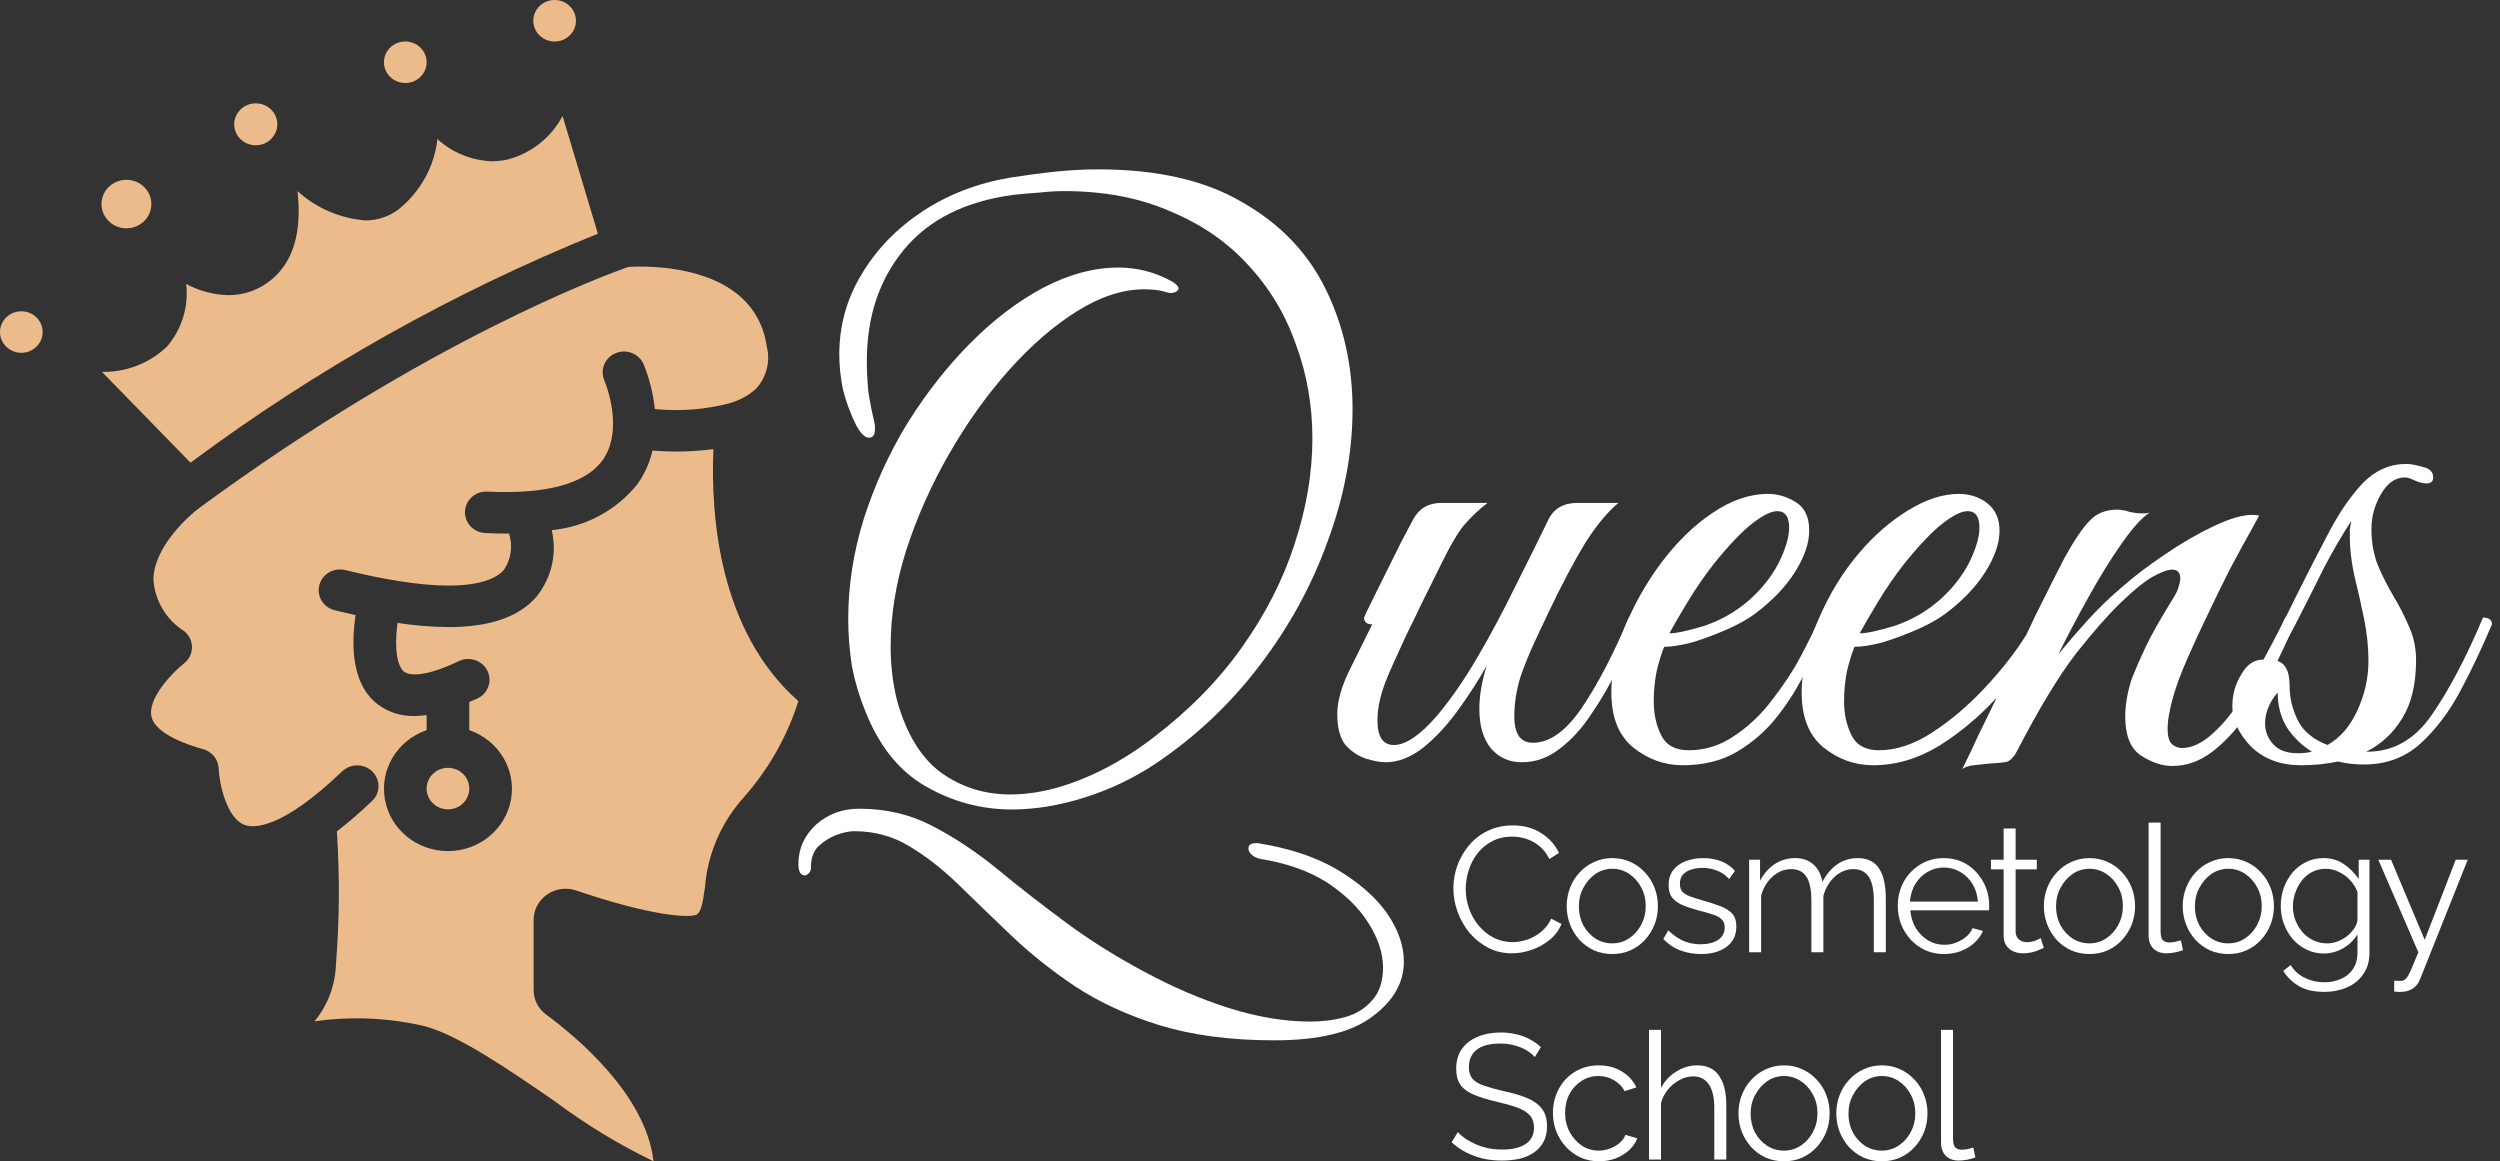
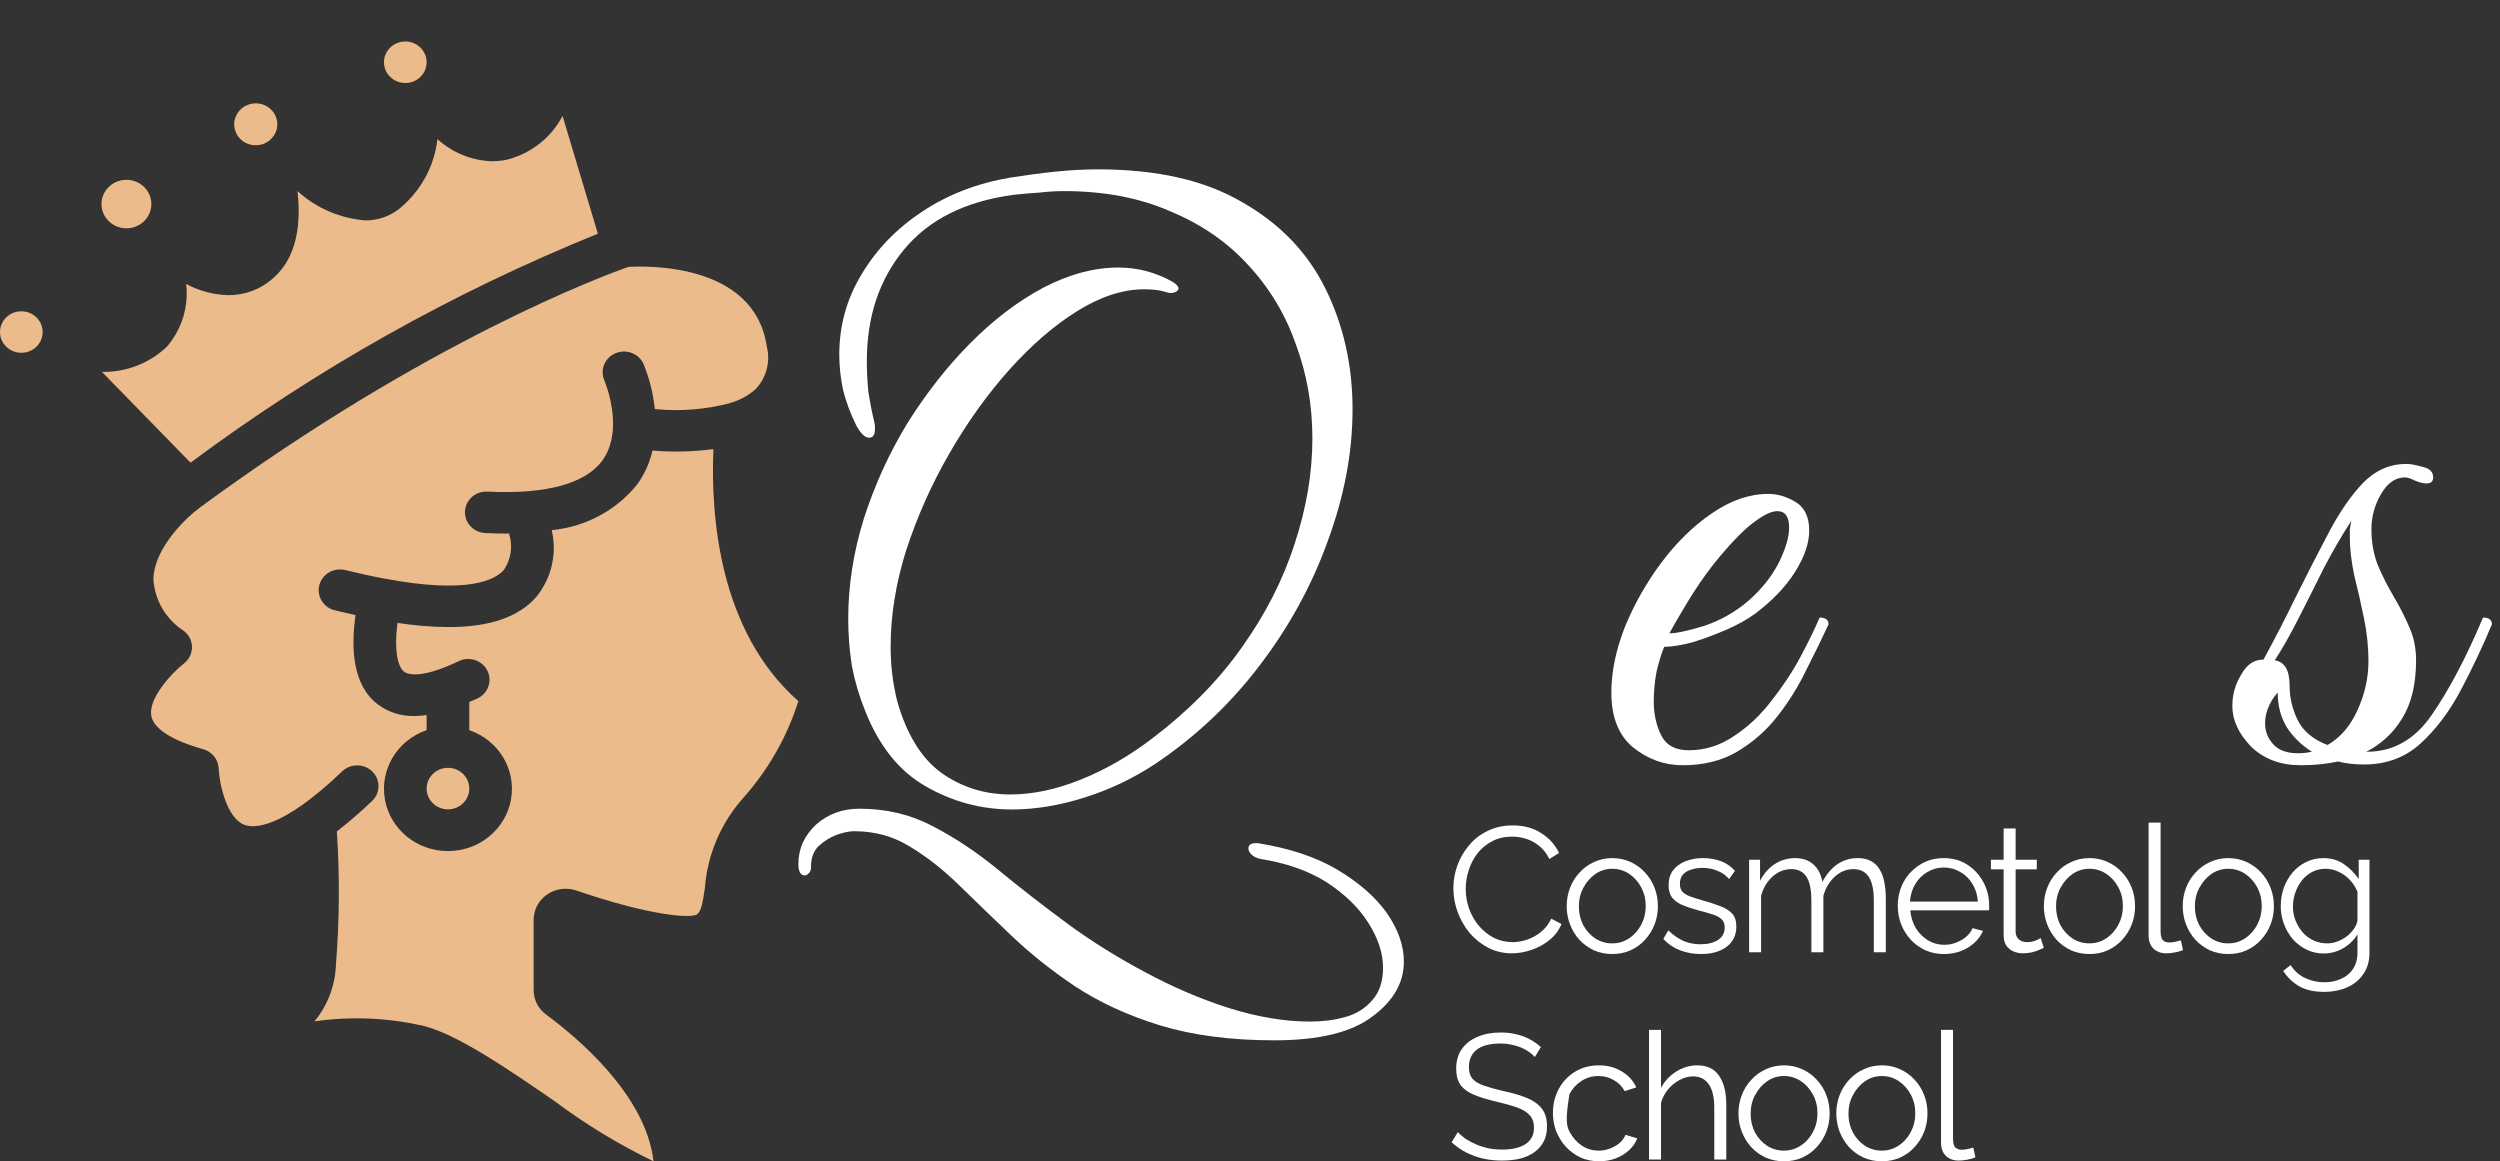
<svg xmlns="http://www.w3.org/2000/svg" width="155" height="72" viewBox="0 0 155 72" fill="none">
  <rect x="0" y="0" width="155" height="72" fill="#333333" stroke="none" />
  <path d="M90.109 55.075C90.109 54.598 90.189 54.132 90.35 53.676C90.517 53.214 90.758 52.795 91.072 52.421C91.385 52.039 91.771 51.738 92.231 51.518C92.69 51.29 93.211 51.176 93.795 51.176C94.487 51.176 95.078 51.338 95.566 51.661C96.062 51.977 96.426 52.384 96.66 52.883L96.058 53.258C95.891 52.913 95.679 52.641 95.424 52.443C95.169 52.237 94.895 52.09 94.604 52.002C94.32 51.914 94.035 51.87 93.751 51.87C93.284 51.87 92.872 51.966 92.515 52.157C92.158 52.34 91.855 52.59 91.607 52.905C91.367 53.214 91.185 53.563 91.061 53.952C90.937 54.334 90.875 54.723 90.875 55.119C90.875 55.552 90.948 55.967 91.093 56.364C91.239 56.76 91.443 57.113 91.706 57.421C91.968 57.722 92.275 57.965 92.624 58.148C92.982 58.324 93.368 58.412 93.784 58.412C94.075 58.412 94.374 58.361 94.68 58.258C94.987 58.155 95.271 57.998 95.533 57.785C95.803 57.572 96.018 57.296 96.179 56.959L96.813 57.289C96.653 57.678 96.405 58.009 96.069 58.28C95.734 58.552 95.358 58.758 94.943 58.897C94.535 59.036 94.134 59.106 93.74 59.106C93.208 59.106 92.719 58.992 92.275 58.765C91.83 58.53 91.443 58.221 91.115 57.84C90.794 57.45 90.547 57.017 90.372 56.54C90.197 56.055 90.109 55.567 90.109 55.075Z" fill="white" />
  <path d="M99.957 59.15C99.549 59.15 99.17 59.073 98.82 58.919C98.477 58.758 98.178 58.541 97.923 58.269C97.675 57.99 97.482 57.675 97.344 57.322C97.205 56.962 97.136 56.584 97.136 56.188C97.136 55.776 97.205 55.395 97.344 55.042C97.482 54.682 97.679 54.367 97.934 54.095C98.189 53.816 98.488 53.599 98.831 53.445C99.181 53.284 99.56 53.203 99.968 53.203C100.377 53.203 100.752 53.284 101.095 53.445C101.437 53.599 101.736 53.816 101.991 54.095C102.247 54.367 102.443 54.682 102.582 55.042C102.721 55.395 102.79 55.776 102.79 56.188C102.79 56.584 102.721 56.962 102.582 57.322C102.443 57.675 102.247 57.99 101.991 58.269C101.744 58.541 101.445 58.758 101.095 58.919C100.752 59.073 100.373 59.15 99.957 59.15ZM97.891 56.199C97.891 56.624 97.982 57.014 98.164 57.366C98.353 57.711 98.605 57.986 98.918 58.192C99.232 58.39 99.578 58.489 99.957 58.489C100.337 58.489 100.683 58.387 100.996 58.181C101.31 57.975 101.561 57.697 101.751 57.344C101.94 56.984 102.035 56.595 102.035 56.177C102.035 55.751 101.94 55.361 101.751 55.009C101.561 54.657 101.31 54.378 100.996 54.172C100.683 53.966 100.337 53.864 99.957 53.864C99.578 53.864 99.232 53.97 98.918 54.183C98.612 54.396 98.364 54.679 98.175 55.031C97.985 55.376 97.891 55.765 97.891 56.199Z" fill="white" />
  <path d="M105.466 59.15C104.999 59.15 104.566 59.073 104.165 58.919C103.764 58.765 103.417 58.53 103.126 58.214L103.432 57.685C103.753 57.986 104.074 58.207 104.394 58.346C104.722 58.478 105.069 58.545 105.433 58.545C105.878 58.545 106.239 58.456 106.516 58.28C106.793 58.097 106.931 57.836 106.931 57.498C106.931 57.271 106.862 57.098 106.724 56.981C106.592 56.856 106.399 56.757 106.144 56.683C105.896 56.602 105.597 56.518 105.247 56.43C104.854 56.32 104.522 56.206 104.252 56.089C103.99 55.964 103.789 55.809 103.651 55.626C103.519 55.435 103.454 55.189 103.454 54.888C103.454 54.514 103.545 54.205 103.727 53.963C103.917 53.713 104.172 53.526 104.493 53.401C104.821 53.269 105.185 53.203 105.586 53.203C106.024 53.203 106.41 53.273 106.746 53.412C107.081 53.552 107.354 53.746 107.566 53.996L107.205 54.502C107.001 54.267 106.756 54.095 106.472 53.985C106.195 53.867 105.885 53.809 105.543 53.809C105.309 53.809 105.087 53.842 104.876 53.908C104.664 53.966 104.489 54.069 104.351 54.216C104.219 54.356 104.154 54.55 104.154 54.8C104.154 55.005 104.205 55.167 104.307 55.284C104.409 55.395 104.562 55.49 104.766 55.571C104.97 55.644 105.222 55.725 105.521 55.813C105.951 55.931 106.326 56.052 106.647 56.177C106.968 56.294 107.216 56.448 107.391 56.639C107.566 56.83 107.653 57.098 107.653 57.443C107.653 57.979 107.453 58.398 107.052 58.699C106.651 59 106.122 59.15 105.466 59.15Z" fill="white" />
  <path d="M116.92 59.04H116.177V55.835C116.177 55.167 116.071 54.675 115.859 54.359C115.648 54.044 115.334 53.886 114.919 53.886C114.489 53.886 114.102 54.04 113.76 54.348C113.424 54.657 113.187 55.053 113.049 55.538V59.04H112.305V55.835C112.305 55.16 112.203 54.668 111.999 54.359C111.795 54.044 111.481 53.886 111.059 53.886C110.636 53.886 110.253 54.036 109.91 54.337C109.568 54.638 109.327 55.035 109.189 55.527V59.04H108.445V53.302H109.123V54.602C109.364 54.154 109.67 53.809 110.042 53.566C110.421 53.324 110.84 53.203 111.299 53.203C111.773 53.203 112.156 53.339 112.447 53.61C112.739 53.882 112.918 54.238 112.983 54.679C113.246 54.194 113.559 53.827 113.924 53.577C114.296 53.328 114.715 53.203 115.181 53.203C115.502 53.203 115.772 53.261 115.991 53.379C116.217 53.496 116.395 53.665 116.526 53.886C116.665 54.099 116.763 54.359 116.822 54.668C116.887 54.969 116.92 55.306 116.92 55.681V59.04Z" fill="white" />
  <path d="M120.517 59.15C120.109 59.15 119.73 59.073 119.38 58.919C119.03 58.758 118.728 58.541 118.472 58.269C118.217 57.99 118.017 57.671 117.871 57.311C117.732 56.951 117.663 56.566 117.663 56.154C117.663 55.618 117.784 55.127 118.024 54.679C118.272 54.231 118.611 53.875 119.041 53.61C119.471 53.339 119.96 53.203 120.507 53.203C121.068 53.203 121.556 53.339 121.972 53.61C122.395 53.882 122.726 54.242 122.967 54.69C123.208 55.13 123.328 55.615 123.328 56.144C123.328 56.202 123.328 56.261 123.328 56.32C123.328 56.371 123.324 56.411 123.317 56.441H118.44C118.476 56.852 118.589 57.219 118.779 57.542C118.976 57.858 119.227 58.111 119.533 58.302C119.847 58.486 120.186 58.578 120.55 58.578C120.922 58.578 121.272 58.482 121.6 58.291C121.935 58.1 122.169 57.851 122.3 57.542L122.945 57.718C122.829 57.99 122.65 58.236 122.409 58.456C122.169 58.677 121.884 58.849 121.556 58.974C121.236 59.092 120.889 59.15 120.517 59.15ZM118.418 55.901H122.628C122.599 55.483 122.486 55.116 122.289 54.8C122.1 54.484 121.848 54.238 121.534 54.062C121.228 53.878 120.889 53.786 120.517 53.786C120.146 53.786 119.807 53.878 119.5 54.062C119.194 54.238 118.943 54.488 118.746 54.811C118.556 55.127 118.447 55.49 118.418 55.901Z" fill="white" />
  <path d="M126.718 58.765C126.66 58.787 126.569 58.827 126.445 58.886C126.321 58.945 126.172 58.996 125.997 59.04C125.822 59.084 125.632 59.106 125.428 59.106C125.217 59.106 125.016 59.066 124.827 58.985C124.644 58.904 124.498 58.783 124.389 58.622C124.28 58.453 124.225 58.247 124.225 58.005V53.897H123.438V53.302H124.225V51.364H124.969V53.302H126.281V53.897H124.969V57.796C124.983 58.001 125.056 58.155 125.187 58.258C125.326 58.361 125.483 58.412 125.658 58.412C125.862 58.412 126.048 58.379 126.215 58.313C126.383 58.24 126.485 58.188 126.522 58.159L126.718 58.765Z" fill="white" />
  <path d="M129.542 59.15C129.133 59.15 128.754 59.073 128.404 58.919C128.062 58.758 127.763 58.541 127.508 58.269C127.26 57.99 127.067 57.675 126.928 57.322C126.79 56.962 126.72 56.584 126.72 56.188C126.72 55.776 126.79 55.395 126.928 55.042C127.067 54.682 127.263 54.367 127.519 54.095C127.774 53.816 128.073 53.599 128.415 53.445C128.765 53.284 129.144 53.203 129.553 53.203C129.961 53.203 130.336 53.284 130.679 53.445C131.022 53.599 131.321 53.816 131.576 54.095C131.831 54.367 132.028 54.682 132.166 55.042C132.305 55.395 132.374 55.776 132.374 56.188C132.374 56.584 132.305 56.962 132.166 57.322C132.028 57.675 131.831 57.99 131.576 58.269C131.328 58.541 131.029 58.758 130.679 58.919C130.336 59.073 129.957 59.15 129.542 59.15ZM127.475 56.199C127.475 56.624 127.566 57.014 127.748 57.366C127.938 57.711 128.189 57.986 128.503 58.192C128.816 58.39 129.163 58.489 129.542 58.489C129.921 58.489 130.267 58.387 130.581 58.181C130.894 57.975 131.146 57.697 131.335 57.344C131.525 56.984 131.62 56.595 131.62 56.177C131.62 55.751 131.525 55.361 131.335 55.009C131.146 54.657 130.894 54.378 130.581 54.172C130.267 53.966 129.921 53.864 129.542 53.864C129.163 53.864 128.816 53.97 128.503 54.183C128.197 54.396 127.949 54.679 127.759 55.031C127.57 55.376 127.475 55.765 127.475 56.199Z" fill="white" />
  <path d="M133.213 51H133.957V57.741C133.957 58.027 134.008 58.214 134.11 58.302C134.212 58.39 134.336 58.434 134.482 58.434C134.613 58.434 134.744 58.42 134.875 58.39C135.007 58.361 135.12 58.332 135.214 58.302L135.346 58.908C135.207 58.967 135.036 59.014 134.832 59.051C134.635 59.088 134.463 59.106 134.318 59.106C133.982 59.106 133.713 59.007 133.508 58.809C133.312 58.611 133.213 58.339 133.213 57.994V51Z" fill="white" />
  <path d="M138.15 59.15C137.742 59.15 137.363 59.073 137.013 58.919C136.67 58.758 136.371 58.541 136.116 58.269C135.868 57.99 135.675 57.675 135.537 57.322C135.398 56.962 135.329 56.584 135.329 56.188C135.329 55.776 135.398 55.395 135.537 55.042C135.675 54.682 135.872 54.367 136.127 54.095C136.382 53.816 136.681 53.599 137.024 53.445C137.374 53.284 137.753 53.203 138.161 53.203C138.569 53.203 138.945 53.284 139.288 53.445C139.63 53.599 139.929 53.816 140.184 54.095C140.439 54.367 140.636 54.682 140.775 55.042C140.913 55.395 140.983 55.776 140.983 56.188C140.983 56.584 140.913 56.962 140.775 57.322C140.636 57.675 140.439 57.99 140.184 58.269C139.936 58.541 139.638 58.758 139.288 58.919C138.945 59.073 138.566 59.15 138.15 59.15ZM136.083 56.199C136.083 56.624 136.174 57.014 136.357 57.366C136.546 57.711 136.798 57.986 137.111 58.192C137.425 58.39 137.771 58.489 138.15 58.489C138.529 58.489 138.876 58.387 139.189 58.181C139.503 57.975 139.754 57.697 139.944 57.344C140.133 56.984 140.228 56.595 140.228 56.177C140.228 55.751 140.133 55.361 139.944 55.009C139.754 54.657 139.503 54.378 139.189 54.172C138.876 53.966 138.529 53.864 138.15 53.864C137.771 53.864 137.425 53.97 137.111 54.183C136.805 54.396 136.557 54.679 136.368 55.031C136.178 55.376 136.083 55.765 136.083 56.199Z" fill="white" />
  <path d="M144.074 59.117C143.688 59.117 143.331 59.036 143.003 58.875C142.675 58.714 142.39 58.497 142.15 58.225C141.916 57.946 141.734 57.63 141.603 57.278C141.472 56.925 141.406 56.562 141.406 56.188C141.406 55.784 141.468 55.406 141.592 55.053C141.723 54.693 141.906 54.374 142.139 54.095C142.379 53.816 142.66 53.599 142.981 53.445C143.302 53.284 143.659 53.203 144.053 53.203C144.541 53.203 144.964 53.328 145.321 53.577C145.686 53.827 145.992 54.135 146.24 54.502V53.302H146.907V59.062C146.907 59.591 146.779 60.035 146.524 60.395C146.276 60.762 145.937 61.037 145.507 61.221C145.084 61.404 144.621 61.496 144.118 61.496C143.469 61.496 142.944 61.379 142.543 61.144C142.142 60.909 141.814 60.593 141.559 60.197L142.019 59.833C142.245 60.193 142.543 60.461 142.915 60.637C143.294 60.813 143.695 60.902 144.118 60.902C144.49 60.902 144.829 60.832 145.135 60.692C145.449 60.56 145.697 60.358 145.879 60.087C146.068 59.815 146.163 59.473 146.163 59.062V57.928C145.944 58.288 145.646 58.578 145.266 58.798C144.887 59.011 144.49 59.117 144.074 59.117ZM144.282 58.489C144.508 58.489 144.723 58.449 144.927 58.368C145.139 58.288 145.332 58.181 145.507 58.049C145.682 57.909 145.828 57.755 145.944 57.586C146.061 57.417 146.134 57.245 146.163 57.069V55.295C146.054 55.016 145.897 54.77 145.693 54.557C145.489 54.337 145.256 54.168 144.993 54.051C144.738 53.926 144.472 53.864 144.195 53.864C143.874 53.864 143.586 53.933 143.331 54.073C143.083 54.205 142.872 54.385 142.697 54.613C142.529 54.833 142.398 55.083 142.303 55.361C142.208 55.641 142.161 55.92 142.161 56.199C142.161 56.507 142.215 56.801 142.325 57.08C142.434 57.351 142.584 57.597 142.773 57.818C142.97 58.031 143.196 58.196 143.451 58.313C143.714 58.431 143.991 58.489 144.282 58.489Z" fill="white" />
-   <path d="M148.44 60.802C148.542 60.81 148.64 60.813 148.735 60.813C148.83 60.821 148.899 60.817 148.943 60.802C149.03 60.788 149.114 60.736 149.194 60.648C149.274 60.56 149.369 60.391 149.479 60.142C149.588 59.892 149.741 59.525 149.938 59.04L147.455 53.302H148.243L150.332 58.269L152.256 53.302H153L150.047 60.703C149.996 60.843 149.92 60.971 149.818 61.089C149.715 61.214 149.588 61.309 149.435 61.375C149.289 61.449 149.107 61.489 148.888 61.496C148.822 61.504 148.753 61.504 148.68 61.496C148.615 61.496 148.534 61.489 148.44 61.474V60.802Z" fill="white" />
  <path d="M95.162 65.535C95.052 65.41 94.925 65.3 94.779 65.204C94.633 65.102 94.469 65.013 94.287 64.94C94.104 64.867 93.908 64.808 93.696 64.764C93.492 64.72 93.273 64.698 93.04 64.698C92.362 64.698 91.863 64.83 91.542 65.094C91.228 65.351 91.072 65.704 91.072 66.152C91.072 66.46 91.144 66.702 91.29 66.879C91.443 67.055 91.68 67.198 92.001 67.308C92.322 67.418 92.73 67.532 93.226 67.65C93.78 67.767 94.257 67.906 94.659 68.068C95.059 68.23 95.369 68.45 95.588 68.729C95.807 69.001 95.916 69.371 95.916 69.841C95.916 70.201 95.847 70.513 95.708 70.777C95.57 71.042 95.377 71.262 95.129 71.438C94.881 71.615 94.586 71.747 94.243 71.835C93.9 71.916 93.525 71.956 93.117 71.956C92.716 71.956 92.329 71.916 91.957 71.835C91.593 71.747 91.246 71.622 90.918 71.46C90.59 71.291 90.284 71.079 90 70.822L90.383 70.194C90.521 70.341 90.685 70.48 90.875 70.612C91.072 70.737 91.287 70.851 91.52 70.954C91.76 71.056 92.016 71.137 92.285 71.196C92.562 71.247 92.847 71.273 93.138 71.273C93.758 71.273 94.239 71.159 94.582 70.932C94.932 70.704 95.107 70.366 95.107 69.918C95.107 69.595 95.019 69.338 94.844 69.147C94.669 68.949 94.407 68.788 94.057 68.663C93.707 68.538 93.277 68.417 92.767 68.299C92.227 68.174 91.771 68.035 91.4 67.881C91.028 67.727 90.747 67.525 90.558 67.275C90.375 67.018 90.284 66.68 90.284 66.262C90.284 65.777 90.401 65.37 90.634 65.039C90.875 64.701 91.203 64.448 91.618 64.279C92.034 64.103 92.511 64.015 93.051 64.015C93.394 64.015 93.711 64.052 94.002 64.125C94.301 64.191 94.575 64.29 94.823 64.422C95.078 64.555 95.315 64.72 95.533 64.918L95.162 65.535Z" fill="white" />
-   <path d="M99.147 72C98.731 72 98.349 71.923 97.999 71.769C97.656 71.607 97.353 71.387 97.091 71.108C96.836 70.829 96.635 70.509 96.489 70.15C96.351 69.79 96.282 69.408 96.282 69.004C96.282 68.461 96.402 67.965 96.642 67.517C96.883 67.069 97.218 66.713 97.649 66.449C98.079 66.185 98.575 66.052 99.136 66.052C99.668 66.052 100.138 66.177 100.547 66.427C100.955 66.669 101.257 67 101.454 67.418L100.732 67.65C100.572 67.356 100.346 67.128 100.054 66.967C99.77 66.798 99.453 66.713 99.103 66.713C98.724 66.713 98.378 66.812 98.064 67.011C97.751 67.209 97.499 67.481 97.31 67.826C97.127 68.171 97.036 68.564 97.036 69.004C97.036 69.437 97.131 69.83 97.32 70.183C97.51 70.535 97.762 70.818 98.075 71.031C98.389 71.236 98.735 71.339 99.114 71.339C99.362 71.339 99.599 71.295 99.825 71.207C100.058 71.119 100.259 71.001 100.426 70.855C100.601 70.7 100.718 70.535 100.776 70.359L101.509 70.579C101.407 70.851 101.236 71.097 100.995 71.317C100.762 71.53 100.485 71.699 100.164 71.824C99.85 71.941 99.511 72 99.147 72Z" fill="white" />
+   <path d="M99.147 72C98.731 72 98.349 71.923 97.999 71.769C97.656 71.607 97.353 71.387 97.091 71.108C96.836 70.829 96.635 70.509 96.489 70.15C96.351 69.79 96.282 69.408 96.282 69.004C96.282 68.461 96.402 67.965 96.642 67.517C96.883 67.069 97.218 66.713 97.649 66.449C98.079 66.185 98.575 66.052 99.136 66.052C99.668 66.052 100.138 66.177 100.547 66.427C100.955 66.669 101.257 67 101.454 67.418L100.732 67.65C100.572 67.356 100.346 67.128 100.054 66.967C99.77 66.798 99.453 66.713 99.103 66.713C98.724 66.713 98.378 66.812 98.064 67.011C97.751 67.209 97.499 67.481 97.31 67.826C97.036 69.437 97.131 69.83 97.32 70.183C97.51 70.535 97.762 70.818 98.075 71.031C98.389 71.236 98.735 71.339 99.114 71.339C99.362 71.339 99.599 71.295 99.825 71.207C100.058 71.119 100.259 71.001 100.426 70.855C100.601 70.7 100.718 70.535 100.776 70.359L101.509 70.579C101.407 70.851 101.236 71.097 100.995 71.317C100.762 71.53 100.485 71.699 100.164 71.824C99.85 71.941 99.511 72 99.147 72Z" fill="white" />
  <path d="M107.03 71.89H106.286V68.685C106.286 68.039 106.173 67.554 105.947 67.231C105.721 66.9 105.397 66.735 104.974 66.735C104.697 66.735 104.42 66.809 104.143 66.956C103.873 67.095 103.632 67.29 103.421 67.539C103.217 67.782 103.071 68.061 102.983 68.376V71.89H102.24V63.85H102.983V67.451C103.209 67.025 103.523 66.688 103.924 66.438C104.332 66.181 104.766 66.052 105.225 66.052C105.553 66.052 105.83 66.111 106.056 66.229C106.29 66.346 106.476 66.519 106.614 66.746C106.76 66.967 106.866 67.227 106.931 67.528C106.997 67.822 107.03 68.156 107.03 68.531V71.89Z" fill="white" />
  <path d="M110.606 72C110.197 72 109.818 71.923 109.468 71.769C109.126 71.607 108.827 71.391 108.572 71.119C108.324 70.84 108.131 70.524 107.992 70.172C107.854 69.812 107.784 69.434 107.784 69.037C107.784 68.626 107.854 68.244 107.992 67.892C108.131 67.532 108.327 67.216 108.583 66.945C108.838 66.666 109.137 66.449 109.479 66.295C109.829 66.133 110.208 66.052 110.617 66.052C111.025 66.052 111.4 66.133 111.743 66.295C112.086 66.449 112.385 66.666 112.64 66.945C112.895 67.216 113.092 67.532 113.23 67.892C113.369 68.244 113.438 68.626 113.438 69.037C113.438 69.434 113.369 69.812 113.23 70.172C113.092 70.524 112.895 70.84 112.64 71.119C112.392 71.391 112.093 71.607 111.743 71.769C111.4 71.923 111.021 72 110.606 72ZM108.539 69.048C108.539 69.474 108.63 69.863 108.812 70.216C109.002 70.561 109.253 70.836 109.567 71.042C109.88 71.24 110.227 71.339 110.606 71.339C110.985 71.339 111.331 71.236 111.645 71.031C111.958 70.825 112.21 70.546 112.399 70.194C112.589 69.834 112.684 69.445 112.684 69.026C112.684 68.6 112.589 68.211 112.399 67.859C112.21 67.506 111.958 67.227 111.645 67.022C111.331 66.816 110.985 66.713 110.606 66.713C110.227 66.713 109.88 66.82 109.567 67.033C109.261 67.246 109.013 67.528 108.823 67.881C108.634 68.226 108.539 68.615 108.539 69.048Z" fill="white" />
  <path d="M116.672 72C116.264 72 115.885 71.923 115.535 71.769C115.192 71.607 114.893 71.391 114.638 71.119C114.39 70.84 114.197 70.524 114.058 70.172C113.92 69.812 113.851 69.434 113.851 69.037C113.851 68.626 113.92 68.244 114.058 67.892C114.197 67.532 114.394 67.216 114.649 66.945C114.904 66.666 115.203 66.449 115.546 66.295C115.896 66.133 116.275 66.052 116.683 66.052C117.091 66.052 117.467 66.133 117.809 66.295C118.152 66.449 118.451 66.666 118.706 66.945C118.961 67.216 119.158 67.532 119.297 67.892C119.435 68.244 119.504 68.626 119.504 69.037C119.504 69.434 119.435 69.812 119.297 70.172C119.158 70.524 118.961 70.84 118.706 71.119C118.458 71.391 118.159 71.607 117.809 71.769C117.467 71.923 117.088 72 116.672 72ZM114.605 69.048C114.605 69.474 114.696 69.863 114.879 70.216C115.068 70.561 115.32 70.836 115.633 71.042C115.947 71.24 116.293 71.339 116.672 71.339C117.051 71.339 117.397 71.236 117.711 71.031C118.024 70.825 118.276 70.546 118.466 70.194C118.655 69.834 118.75 69.445 118.75 69.026C118.75 68.6 118.655 68.211 118.466 67.859C118.276 67.506 118.024 67.227 117.711 67.022C117.397 66.816 117.051 66.713 116.672 66.713C116.293 66.713 115.947 66.82 115.633 67.033C115.327 67.246 115.079 67.528 114.89 67.881C114.7 68.226 114.605 68.615 114.605 69.048Z" fill="white" />
  <path d="M120.344 63.85H121.087V70.59C121.087 70.877 121.138 71.064 121.24 71.152C121.342 71.24 121.466 71.284 121.612 71.284C121.743 71.284 121.875 71.269 122.006 71.24C122.137 71.211 122.25 71.181 122.345 71.152L122.476 71.758C122.337 71.816 122.166 71.864 121.962 71.901C121.765 71.938 121.594 71.956 121.448 71.956C121.113 71.956 120.843 71.857 120.639 71.659C120.442 71.46 120.344 71.189 120.344 70.844V63.85Z" fill="white" />
  <path d="M62.736 50.187C60.83 50.187 59.047 49.706 57.386 48.746C55.757 47.817 54.511 46.268 53.651 44.099C53.282 43.2 53.005 42.271 52.821 41.311C52.667 40.319 52.59 39.343 52.59 38.383C52.59 36.307 52.913 34.231 53.558 32.156C54.235 30.049 55.142 28.066 56.279 26.207C57.448 24.349 58.739 22.706 60.153 21.281C61.598 19.825 63.105 18.679 64.673 17.843C66.272 17.006 67.824 16.588 69.331 16.588C70.53 16.588 71.652 16.882 72.698 17.471C72.944 17.626 73.067 17.765 73.067 17.889C73.067 17.982 72.99 18.059 72.836 18.121C72.682 18.183 72.513 18.183 72.329 18.121C71.96 17.997 71.498 17.936 70.945 17.936C69.623 17.936 68.239 18.385 66.794 19.283C65.349 20.182 63.935 21.405 62.551 22.954C61.199 24.473 59.969 26.192 58.862 28.113C57.755 30.034 56.864 32.032 56.187 34.108C55.541 36.152 55.219 38.151 55.219 40.102C55.219 41.28 55.357 42.41 55.634 43.495C56.218 45.54 57.125 47.011 58.355 47.91C59.615 48.808 61.045 49.257 62.644 49.257C64.027 49.257 65.488 48.947 67.025 48.328C68.562 47.708 70.038 46.856 71.452 45.772C73.697 44.068 75.541 42.194 76.987 40.149C78.462 38.073 79.554 35.935 80.261 33.736C80.999 31.505 81.368 29.321 81.368 27.183C81.368 25.139 81.03 23.202 80.353 21.374C79.707 19.515 78.724 17.873 77.402 16.448C76.11 15.023 74.496 13.908 72.559 13.102C70.653 12.266 68.455 11.848 65.964 11.848C65.472 11.848 64.965 11.879 64.442 11.941C63.92 11.972 63.382 12.018 62.828 12.08C59.846 12.483 57.586 13.614 56.049 15.473C54.511 17.331 53.743 19.639 53.743 22.397C53.743 22.985 53.774 23.605 53.835 24.256C53.927 24.875 54.05 25.51 54.204 26.161C54.235 26.254 54.25 26.393 54.25 26.579C54.25 26.951 54.127 27.137 53.881 27.137C53.635 27.137 53.374 26.889 53.097 26.393C52.728 25.65 52.452 24.906 52.267 24.163C52.113 23.419 52.036 22.691 52.036 21.979C52.036 20.182 52.498 18.524 53.42 17.006C54.342 15.457 55.603 14.156 57.202 13.102C58.8 12.049 60.614 11.352 62.644 11.011C63.628 10.856 64.565 10.732 65.457 10.639C66.379 10.546 67.255 10.5 68.086 10.5C71.744 10.5 74.727 11.182 77.033 12.545C79.369 13.877 81.091 15.674 82.198 17.936C83.305 20.197 83.858 22.676 83.858 25.371C83.858 28.035 83.351 30.746 82.336 33.503C81.352 36.261 79.938 38.848 78.093 41.264C76.279 43.65 74.127 45.679 71.637 47.352C70.284 48.25 68.824 48.947 67.255 49.443C65.688 49.939 64.181 50.187 62.736 50.187ZM79.016 64.5C76.31 64.5 73.943 64.19 71.913 63.571C69.915 62.951 68.162 62.145 66.656 61.154C65.18 60.163 63.858 59.109 62.69 57.994C61.552 56.91 60.476 55.872 59.462 54.88C58.447 53.889 57.417 53.084 56.372 52.464C55.357 51.844 54.219 51.534 52.959 51.534C52.651 51.534 52.282 51.612 51.852 51.767C51.452 51.922 51.083 52.154 50.745 52.464C50.438 52.774 50.284 53.192 50.284 53.719C50.284 53.935 50.238 54.075 50.146 54.137C50.053 54.23 49.977 54.276 49.915 54.276C49.638 54.276 49.5 54.044 49.5 53.579C49.5 52.619 49.869 51.798 50.607 51.116C51.345 50.466 52.236 50.14 53.282 50.14C54.942 50.14 56.449 50.497 57.801 51.209C59.185 51.922 60.538 52.82 61.86 53.904C63.212 55.02 64.688 56.166 66.287 57.343C67.732 58.397 69.3 59.373 70.991 60.271C72.713 61.2 74.45 61.944 76.203 62.502C77.986 63.059 79.661 63.338 81.229 63.338C81.998 63.338 82.721 63.245 83.397 63.059C84.073 62.873 84.627 62.533 85.057 62.037C85.518 61.541 85.749 60.86 85.749 59.992C85.749 59.094 85.442 58.164 84.827 57.204C84.243 56.275 83.382 55.438 82.244 54.694C81.106 53.982 79.738 53.502 78.139 53.254C77.894 53.192 77.709 53.099 77.586 52.975C77.463 52.851 77.402 52.727 77.402 52.603C77.402 52.355 77.601 52.247 78.001 52.278C79.938 52.588 81.568 53.13 82.89 53.904C84.243 54.71 85.272 55.608 85.98 56.6C86.687 57.622 87.04 58.629 87.04 59.62C87.04 60.922 86.395 62.053 85.103 63.013C83.812 64.004 81.783 64.5 79.016 64.5Z" fill="white" />
-   <path d="M85.909 47.259C85.571 47.259 85.156 47.182 84.664 47.027C84.203 46.872 83.787 46.593 83.419 46.19C83.08 45.757 82.911 45.121 82.911 44.285C82.911 43.479 83.173 42.55 83.695 41.497C84.218 40.443 84.679 39.514 85.079 38.708C84.741 38.708 84.572 38.569 84.572 38.29C84.602 38.197 84.741 37.903 84.987 37.407C85.233 36.911 85.525 36.323 85.863 35.641C86.201 34.96 86.524 34.309 86.831 33.689C87.17 33.039 87.431 32.543 87.615 32.202C87.984 31.521 88.569 31.18 89.368 31.18H92.227C91.704 31.583 91.228 32.032 90.797 32.528C90.398 32.992 89.891 33.86 89.276 35.13C89.276 35.13 89.168 35.347 88.953 35.781C88.738 36.214 88.461 36.772 88.123 37.453C87.815 38.104 87.492 38.77 87.154 39.452C86.847 40.133 86.585 40.706 86.37 41.171C85.971 42.039 85.709 42.736 85.586 43.263C85.463 43.758 85.402 44.223 85.402 44.657C85.402 45.679 85.74 46.19 86.416 46.19C87.154 46.19 88.046 45.586 89.091 44.378C89.952 43.355 90.797 42.132 91.628 40.706C92.458 39.281 93.242 37.81 93.98 36.292C94.748 34.774 95.425 33.41 96.009 32.202C96.347 31.521 96.947 31.18 97.808 31.18H100.344C99.668 31.738 98.976 32.574 98.269 33.689C97.592 34.805 96.839 36.23 96.009 37.965C95.794 38.429 95.517 39.018 95.179 39.731C94.841 40.443 94.533 41.202 94.256 42.008C94.01 42.813 93.888 43.619 93.888 44.424C93.888 45.509 94.272 46.051 95.04 46.051C96.086 46.051 97.1 45.323 98.084 43.867C99.068 42.41 100.037 40.552 100.99 38.29C101.236 38.29 101.374 38.306 101.405 38.337C101.466 38.367 101.512 38.491 101.543 38.708C101.205 39.545 100.79 40.459 100.298 41.45C99.837 42.41 99.299 43.34 98.684 44.238C98.1 45.137 97.439 45.865 96.701 46.422C95.993 46.98 95.21 47.259 94.349 47.259C93.58 47.259 92.95 46.98 92.458 46.422C91.966 45.834 91.72 45.013 91.72 43.96C91.72 43.123 91.874 42.225 92.181 41.264C91.658 42.194 91.059 43.123 90.382 44.053C89.706 44.982 88.984 45.757 88.215 46.376C87.446 46.965 86.678 47.259 85.909 47.259Z" fill="white" />
  <path d="M104.331 47.445C103.193 47.445 102.163 47.073 101.241 46.33C100.349 45.586 99.903 44.455 99.903 42.937C99.903 41.667 100.18 40.319 100.734 38.894C101.318 37.469 102.071 36.137 102.993 34.898C103.946 33.627 104.992 32.605 106.129 31.831C107.298 31.025 108.466 30.622 109.634 30.622C110.219 30.622 110.787 30.793 111.341 31.133C111.894 31.474 112.171 32.063 112.171 32.899C112.171 33.674 111.879 34.526 111.295 35.455C110.71 36.385 109.88 37.252 108.804 38.058C108.343 38.398 107.759 38.724 107.052 39.034C106.345 39.343 105.637 39.607 104.93 39.824C104.223 40.01 103.639 40.102 103.178 40.102C103.024 40.474 102.87 40.97 102.717 41.59C102.594 42.209 102.532 42.844 102.532 43.495C102.532 44.269 102.686 44.966 102.993 45.586C103.301 46.206 103.87 46.516 104.7 46.516C105.714 46.516 106.652 46.221 107.513 45.633C108.405 45.044 109.189 44.3 109.865 43.402C110.572 42.503 111.172 41.59 111.664 40.66C112.156 39.731 112.54 38.941 112.817 38.29C113.185 38.29 113.37 38.429 113.37 38.708C112.97 39.576 112.509 40.521 111.986 41.543C111.494 42.565 110.895 43.526 110.188 44.424C109.511 45.292 108.681 46.02 107.697 46.608C106.744 47.166 105.622 47.445 104.331 47.445ZM103.501 39.266C103.931 39.266 104.654 39.111 105.668 38.801C106.683 38.46 107.605 37.934 108.435 37.221C109.235 36.509 109.85 35.734 110.28 34.898C110.71 34.03 110.926 33.302 110.926 32.713C110.926 32.032 110.68 31.691 110.188 31.691C109.819 31.691 109.312 31.939 108.666 32.435C108.02 32.93 107.221 33.767 106.268 34.944C105.684 35.688 105.13 36.493 104.607 37.361C104.085 38.228 103.716 38.863 103.501 39.266Z" fill="white" />
-   <path d="M116.131 47.445C114.993 47.445 113.963 47.073 113.041 46.33C112.149 45.586 111.703 44.455 111.703 42.937C111.703 41.543 112.041 40.056 112.718 38.476C113.394 36.865 114.255 35.455 115.3 34.247C116.192 33.194 117.191 32.326 118.298 31.645C119.405 30.963 120.45 30.622 121.434 30.622C122.111 30.622 122.695 30.808 123.187 31.18C123.709 31.583 123.971 32.156 123.971 32.899C123.971 33.674 123.679 34.526 123.094 35.455C122.51 36.385 121.68 37.252 120.604 38.058C120.143 38.398 119.559 38.724 118.852 39.034C118.144 39.343 117.437 39.607 116.73 39.824C116.023 40.01 115.439 40.102 114.978 40.102C114.824 40.474 114.67 40.97 114.516 41.59C114.393 42.209 114.332 42.844 114.332 43.495C114.332 44.269 114.486 44.966 114.793 45.586C115.101 46.206 115.669 46.516 116.5 46.516C117.576 46.516 118.682 46.144 119.82 45.4C120.958 44.657 122.034 43.743 123.048 42.658C124.094 41.543 124.955 40.443 125.631 39.359C126 38.553 126.384 37.763 126.784 36.989C127.184 36.183 127.583 35.393 127.983 34.619C128.598 33.503 129.121 32.729 129.551 32.295C129.981 31.831 130.55 31.598 131.257 31.598C131.503 31.598 131.765 31.645 132.041 31.738C132.318 31.799 132.595 31.831 132.872 31.831C133.056 31.831 133.194 31.815 133.287 31.784C132.856 32.032 132.287 32.651 131.58 33.643C130.904 34.603 130.212 35.719 129.505 36.989C128.798 38.259 128.167 39.452 127.614 40.567C128.198 39.855 128.813 39.142 129.459 38.429C130.104 37.717 130.812 37.035 131.58 36.385C132.318 35.734 133.194 35.068 134.209 34.386C135.254 33.674 136.269 33.085 137.253 32.62C138.237 32.156 139.021 31.923 139.605 31.923C139.82 31.923 139.974 31.939 140.066 31.97C140.066 31.97 139.897 32.28 139.559 32.899C139.221 33.488 138.79 34.278 138.267 35.269C137.775 36.23 137.268 37.268 136.745 38.383C136.223 39.467 135.746 40.521 135.316 41.543C134.916 42.534 134.655 43.371 134.532 44.053C134.44 44.455 134.393 44.827 134.393 45.168C134.393 45.663 134.486 45.989 134.67 46.144C134.855 46.299 135.054 46.376 135.27 46.376C135.854 46.376 136.453 46.113 137.068 45.586C137.683 45.059 138.267 44.378 138.821 43.541C139.405 42.705 139.943 41.822 140.435 40.892C140.927 39.963 141.342 39.096 141.68 38.29C142.049 38.29 142.234 38.429 142.234 38.708C141.895 39.545 141.465 40.474 140.942 41.497C140.45 42.488 139.882 43.448 139.236 44.378C138.621 45.276 137.929 46.02 137.161 46.608C136.392 47.197 135.562 47.491 134.67 47.491C134.055 47.491 133.41 47.275 132.733 46.841C132.088 46.407 131.765 45.602 131.765 44.424C131.765 44.084 131.795 43.727 131.857 43.355C131.918 42.953 132.026 42.519 132.18 42.054C132.426 41.435 132.718 40.769 133.056 40.056C133.394 39.343 133.948 38.367 134.716 37.128C134.931 36.787 135.054 36.524 135.085 36.338C135.147 36.152 135.177 35.997 135.177 35.873C135.177 35.502 135.008 35.316 134.67 35.316C134.393 35.316 133.978 35.471 133.425 35.781C132.902 36.09 132.241 36.633 131.442 37.407C130.673 38.151 129.751 39.204 128.675 40.567C127.629 41.93 126.415 43.944 125.031 46.608C124.816 47.011 124.57 47.228 124.294 47.259C124.048 47.29 123.694 47.321 123.233 47.352C122.925 47.383 122.633 47.414 122.357 47.445C122.08 47.476 121.849 47.553 121.665 47.677C122.034 46.934 122.387 46.19 122.725 45.447C123.094 44.703 123.448 43.975 123.786 43.263C122.741 44.409 121.557 45.4 120.235 46.237C118.913 47.042 117.545 47.445 116.131 47.445ZM115.3 39.266C115.731 39.266 116.453 39.111 117.468 38.801C118.483 38.46 119.405 37.934 120.235 37.221C121.034 36.509 121.649 35.734 122.08 34.898C122.51 34.03 122.725 33.302 122.725 32.713C122.725 32.032 122.48 31.691 121.988 31.691C121.619 31.691 121.111 31.939 120.466 32.435C119.82 32.93 119.021 33.767 118.068 34.944C117.483 35.688 116.93 36.493 116.407 37.361C115.885 38.228 115.516 38.863 115.3 39.266Z" fill="white" />
  <path d="M142.648 47.445C141.387 47.445 140.357 47.058 139.558 46.283C138.789 45.478 138.405 44.641 138.405 43.774C138.405 43.061 138.589 42.41 138.958 41.822C139.296 41.202 139.757 40.892 140.342 40.892L140.388 40.8C141.064 39.56 141.71 38.306 142.325 37.035C142.97 35.734 143.678 34.355 144.446 32.899C145.092 31.691 145.784 30.7 146.521 29.925C147.29 29.151 148.182 28.763 149.196 28.763C149.442 28.763 149.781 28.825 150.211 28.949C150.641 29.042 150.857 29.259 150.857 29.6C150.857 29.848 150.718 29.972 150.442 29.972C150.226 29.972 149.98 29.91 149.704 29.786C149.458 29.662 149.258 29.6 149.104 29.6C148.52 29.6 148.028 29.941 147.628 30.622C147.229 31.304 147.029 32.032 147.029 32.806C147.029 33.643 147.167 34.402 147.444 35.084C147.721 35.734 148.043 36.369 148.412 36.989C148.781 37.608 149.104 38.243 149.381 38.894C149.658 39.514 149.796 40.195 149.796 40.939C149.796 42.426 149.504 43.634 148.92 44.564C148.366 45.462 147.628 46.144 146.706 46.608H146.752C148.382 46.608 149.719 45.849 150.764 44.331C151.84 42.782 152.901 40.769 153.947 38.29C154.316 38.29 154.5 38.429 154.5 38.708C153.916 40.102 153.27 41.466 152.563 42.798C151.856 44.13 151.026 45.23 150.073 46.097C149.12 46.965 147.951 47.398 146.568 47.398C145.983 47.398 145.445 47.337 144.953 47.213C144.246 47.367 143.478 47.445 142.648 47.445ZM141.956 42.519C141.956 43.263 142.125 43.975 142.463 44.657C142.801 45.338 143.416 45.849 144.308 46.19C145.107 45.725 145.722 45.013 146.153 44.053C146.614 43.061 146.844 42.039 146.844 40.985C146.844 40.118 146.752 39.235 146.568 38.337C146.383 37.438 146.183 36.555 145.968 35.688C145.784 34.82 145.691 34.046 145.691 33.364C145.691 33.147 145.691 32.961 145.691 32.806C145.722 32.62 145.753 32.45 145.784 32.295C145.23 33.132 144.661 34.108 144.077 35.223C143.524 36.338 142.986 37.407 142.463 38.429C141.94 39.452 141.464 40.288 141.033 40.939C141.648 41.032 141.956 41.559 141.956 42.519ZM140.434 44.843C140.434 45.338 140.603 45.772 140.941 46.144C141.279 46.516 141.787 46.701 142.463 46.701C142.771 46.701 143.063 46.67 143.339 46.608C142.694 46.206 142.171 45.694 141.771 45.075C141.402 44.455 141.218 43.743 141.218 42.937C140.941 43.247 140.741 43.572 140.618 43.913C140.495 44.223 140.434 44.533 140.434 44.843Z" fill="white" />
  <path d="M16.784 8.643C16.797 8.629 16.802 8.61 16.817 8.596C16.823 8.589 16.832 8.588 16.838 8.582C17.064 8.348 17.191 8.041 17.194 7.72C17.2 7.101 16.756 6.564 16.134 6.436C15.511 6.308 14.883 6.625 14.631 7.193C14.379 7.761 14.574 8.423 15.097 8.776C15.62 9.128 16.326 9.072 16.784 8.643Z" fill="#ECBB8B" />
  <path d="M8.85 13.788L8.858 13.777C8.864 13.772 8.871 13.77 8.878 13.764C9.506 13.208 9.556 12.262 8.988 11.647C8.42 11.032 7.447 10.979 6.812 11.528C6.177 12.077 6.116 13.022 6.677 13.643C7.237 14.265 8.208 14.33 8.85 13.788Z" fill="#ECBB8B" />
  <path d="M26.451 3.86C26.451 4.57 25.859 5.146 25.129 5.146C24.398 5.146 23.806 4.57 23.806 3.86C23.806 3.149 24.398 2.573 25.129 2.573C25.859 2.573 26.451 3.149 26.451 3.86Z" fill="#ECBB8B" />
-   <path d="M35.709 1.287C35.709 1.997 35.117 2.573 34.386 2.573C33.656 2.573 33.064 1.997 33.064 1.287C33.064 0.576 33.656 0 34.386 0C35.117 0 35.709 0.576 35.709 1.287Z" fill="#ECBB8B" />
  <path d="M2.645 20.586C2.645 21.297 2.053 21.873 1.323 21.873C0.592 21.873 0 21.297 0 20.586C0 19.875 0.592 19.3 1.323 19.3C2.053 19.3 2.645 19.875 2.645 20.586Z" fill="#ECBB8B" />
  <path d="M38.166 21.899C38.836 21.619 39.611 21.919 39.9 22.57C40.265 23.465 40.5 24.404 40.599 25.362C42.153 25.517 43.723 25.395 45.232 25.002C45.251 24.995 45.267 24.987 45.287 24.981C45.87 24.814 46.406 24.52 46.854 24.122C47.519 23.41 47.777 22.424 47.542 21.49C46.788 16.296 40.093 16.478 38.959 16.55C37.563 17.038 26.551 21.069 12.452 31.424C11.641 32.005 9.564 33.918 9.512 35.889C9.579 37.204 10.287 38.409 11.419 39.132C11.727 39.378 11.905 39.746 11.903 40.134C11.901 40.522 11.72 40.888 11.409 41.131C10.651 41.727 9.157 43.318 9.387 44.413C9.549 45.194 10.69 45.917 12.599 46.45C13.147 46.603 13.533 47.081 13.555 47.636C13.6 48.594 14.048 50.716 15.155 51.14C15.712 51.351 17.417 51.456 21.226 47.814C21.748 47.324 22.579 47.334 23.088 47.839C23.597 48.342 23.593 49.151 23.08 49.65C22.384 50.319 21.652 50.952 20.886 51.545C21.068 54.306 21.048 57.076 20.826 59.834C20.782 61.107 20.315 62.331 19.497 63.325C21.791 62.993 24.131 63.1 26.384 63.637C28.508 64.233 31.485 66.278 34.365 68.256C36.286 69.695 38.346 70.95 40.517 72L40.512 71.958C40.023 67.835 35.701 64.257 33.866 62.909C33.37 62.547 33.081 61.977 33.085 61.374V57.032C33.085 56.406 33.397 55.82 33.921 55.458C34.445 55.096 35.117 55.004 35.724 55.21C40.253 56.755 42.712 56.944 43.2 56.704C43.472 56.499 43.561 56.059 43.705 55.033C43.864 52.961 44.71 50.995 46.118 49.431C47.655 47.691 48.807 45.662 49.5 43.469C44.582 39.141 44.057 32.01 44.231 27.845C42.979 28.009 41.712 28.04 40.454 27.935C40.285 28.676 39.971 29.378 39.53 30.002C38.238 31.631 36.311 32.669 34.206 32.868C34.549 34.313 34.202 35.831 33.261 36.998C32.166 38.255 30.367 38.879 27.812 38.879C26.751 38.87 25.692 38.783 24.645 38.619C24.422 40.3 24.655 41.341 25.057 41.647C25.241 41.787 26.03 42.151 28.457 40.984C29.11 40.68 29.893 40.944 30.213 41.575C30.534 42.206 30.273 42.971 29.629 43.291C29.445 43.379 29.274 43.445 29.096 43.523V45.269C30.918 45.896 32.011 47.708 31.684 49.561C31.357 51.414 29.706 52.768 27.774 52.768C25.841 52.768 24.19 51.414 23.863 49.561C23.536 47.708 24.629 45.896 26.451 45.269V44.333C26.202 44.369 25.95 44.389 25.697 44.393C24.878 44.414 24.075 44.16 23.425 43.673C21.861 42.482 21.746 40.199 22.044 38.138C21.629 38.048 21.199 37.948 20.756 37.839C20.048 37.664 19.619 36.964 19.799 36.275C19.979 35.587 20.698 35.17 21.407 35.345C22.264 35.556 23.072 35.731 23.814 35.868C29.016 36.854 30.701 35.957 31.242 35.334C31.692 34.666 31.808 33.836 31.557 33.075C31.492 33.075 31.433 33.082 31.368 33.082C30.959 33.082 30.536 33.071 30.102 33.049C29.624 33.032 29.193 32.766 28.974 32.353C28.755 31.94 28.781 31.445 29.044 31.056C29.306 30.668 29.763 30.447 30.239 30.479C33.85 30.659 36.308 29.993 37.353 28.541C38.753 26.598 37.481 23.614 37.469 23.585C37.185 22.932 37.496 22.178 38.166 21.899Z" fill="#ECBB8B" />
  <path d="M29.096 48.892C29.096 49.603 28.504 50.179 27.774 50.179C27.044 50.179 26.451 49.603 26.451 48.892C26.451 48.182 27.044 47.605 27.774 47.605C28.504 47.605 29.096 48.182 29.096 48.892Z" fill="#ECBB8B" />
  <path d="M11.812 28.686C19.565 22.913 28.054 18.14 37.068 14.489L34.878 7.186C34.189 8.512 32.956 9.494 31.483 9.888C31.162 9.96 30.834 9.997 30.505 9.998C29.243 9.955 28.04 9.466 27.121 8.623C26.933 10.325 26.068 11.889 24.712 12.979C24.122 13.428 23.393 13.67 22.645 13.665C21.075 13.537 19.597 12.898 18.447 11.851C18.725 14.377 18.192 16.227 16.826 17.34C16.087 17.962 15.142 18.303 14.165 18.3C13.247 18.278 12.347 18.04 11.543 17.607C11.706 18.995 11.283 20.388 10.371 21.467C9.3 22.512 7.837 23.086 6.321 23.057L11.812 28.686Z" fill="#ECBB8B" />
</svg>